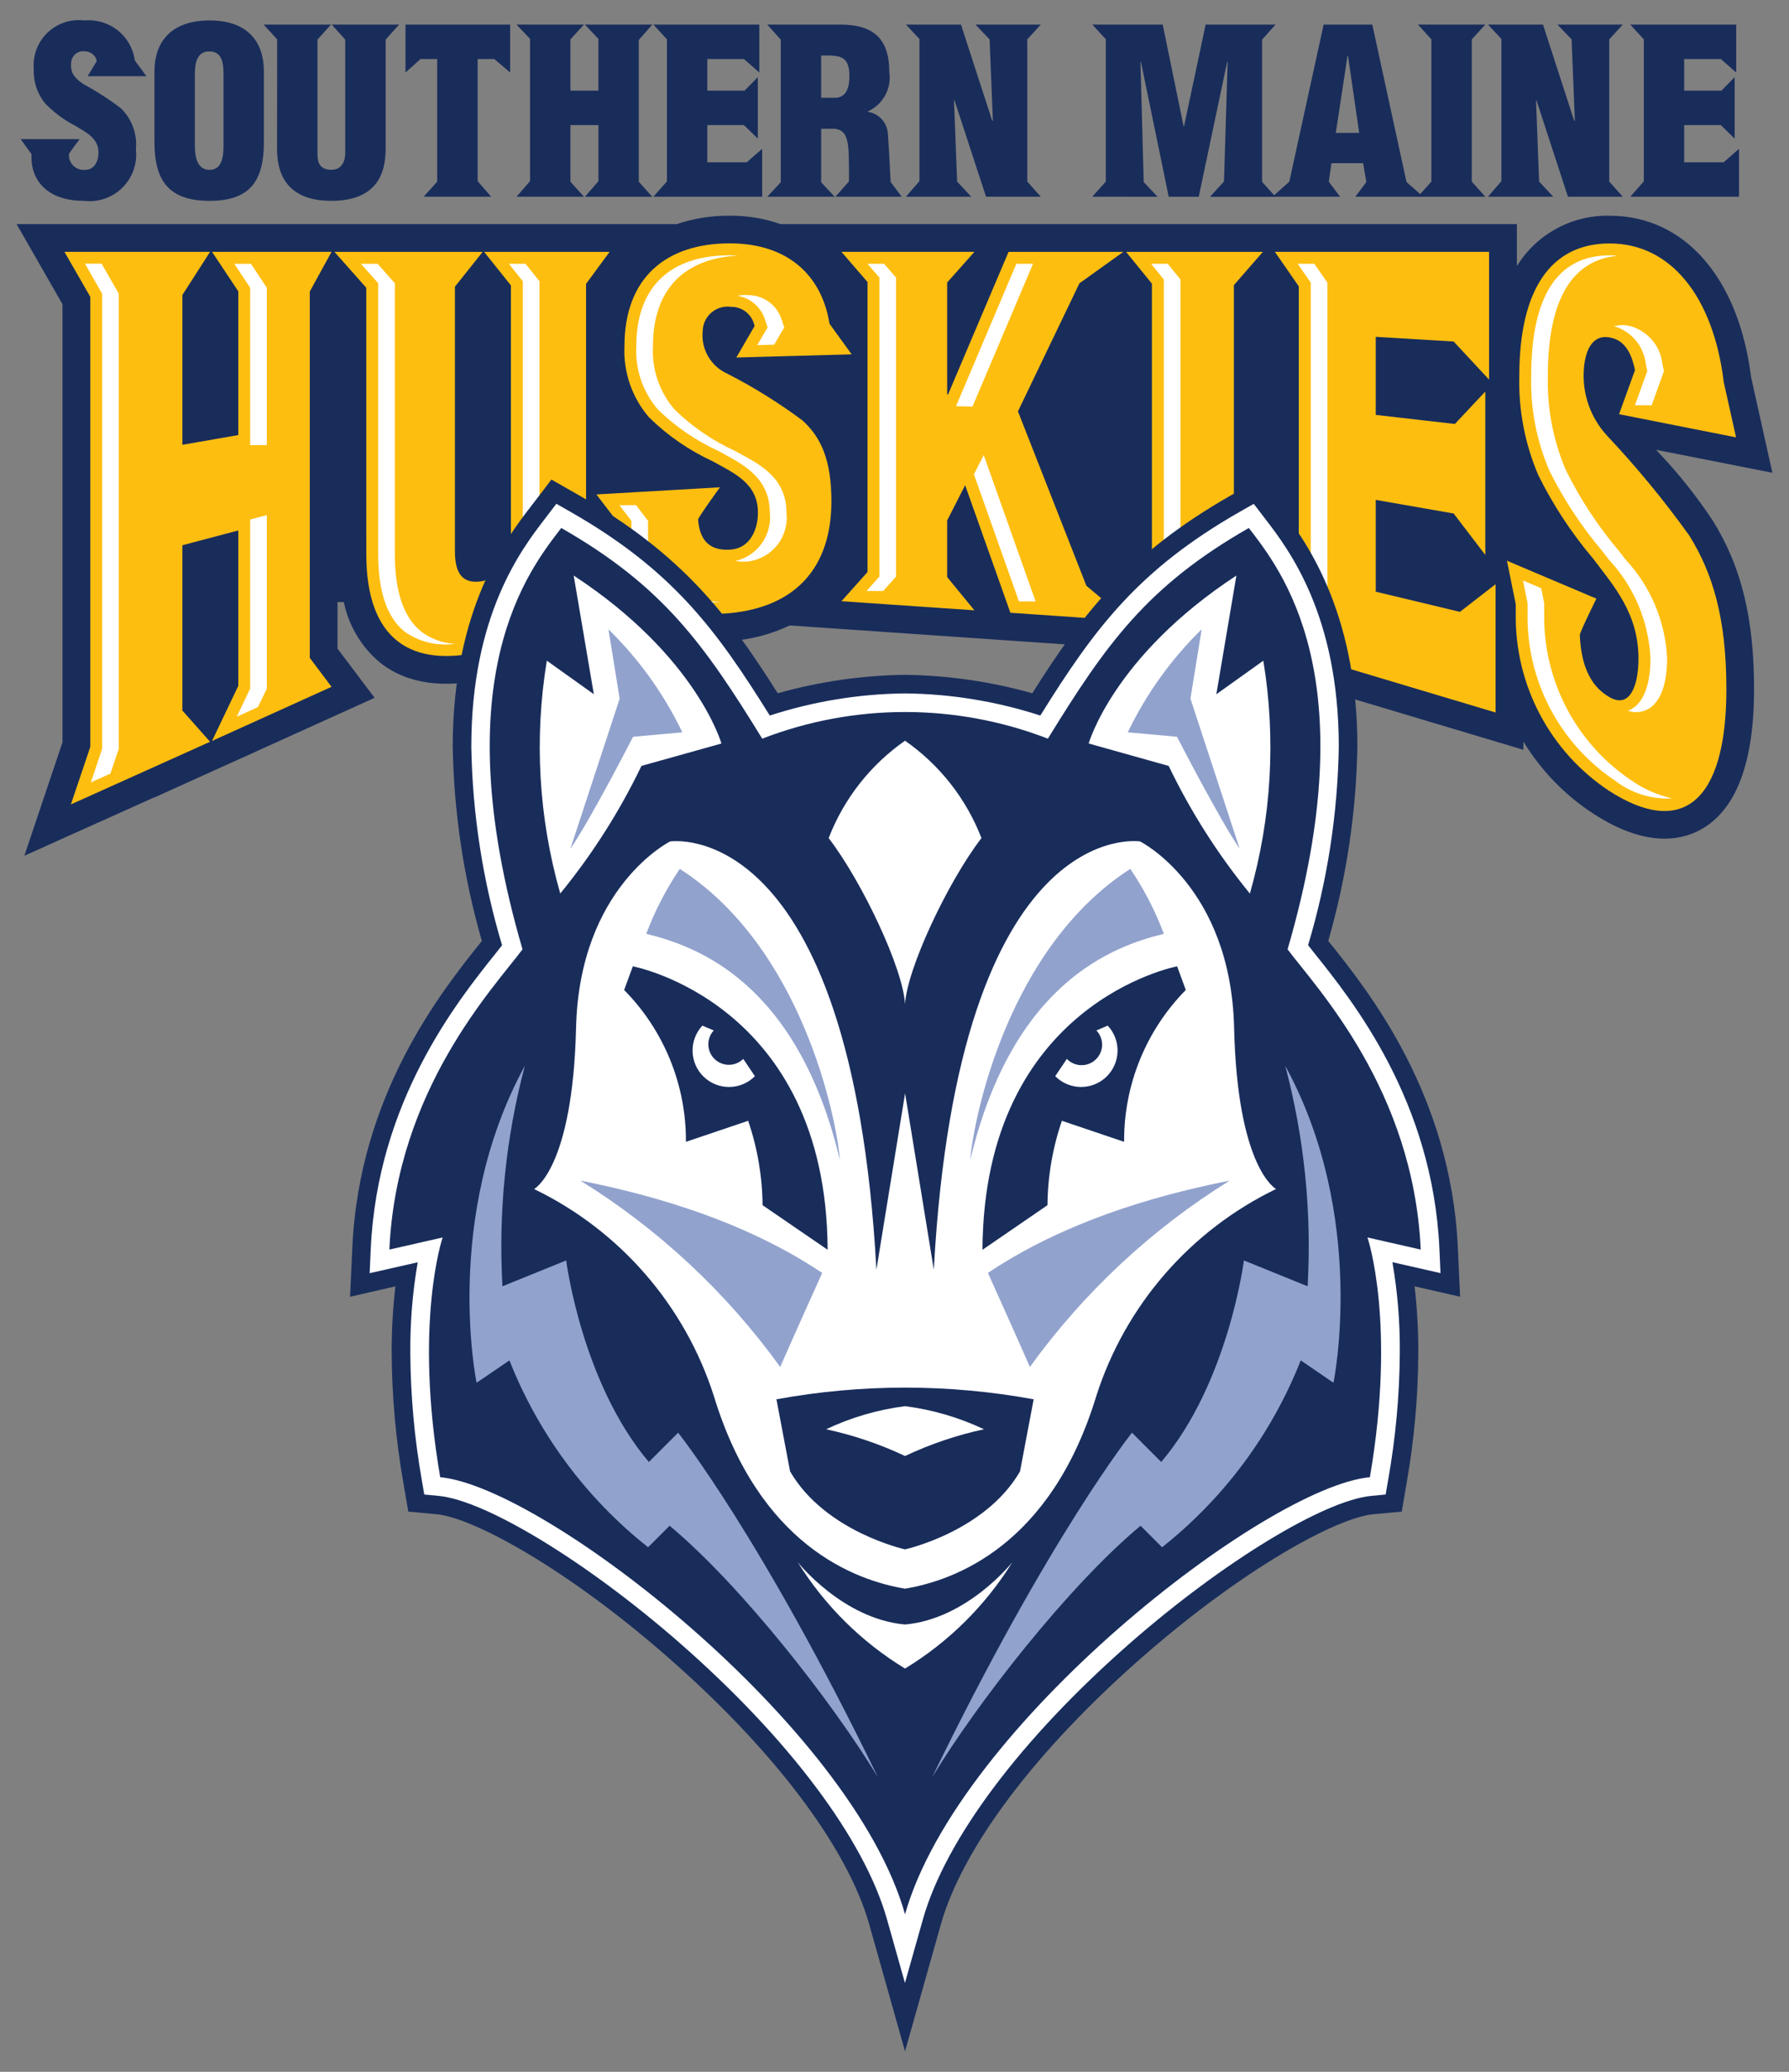
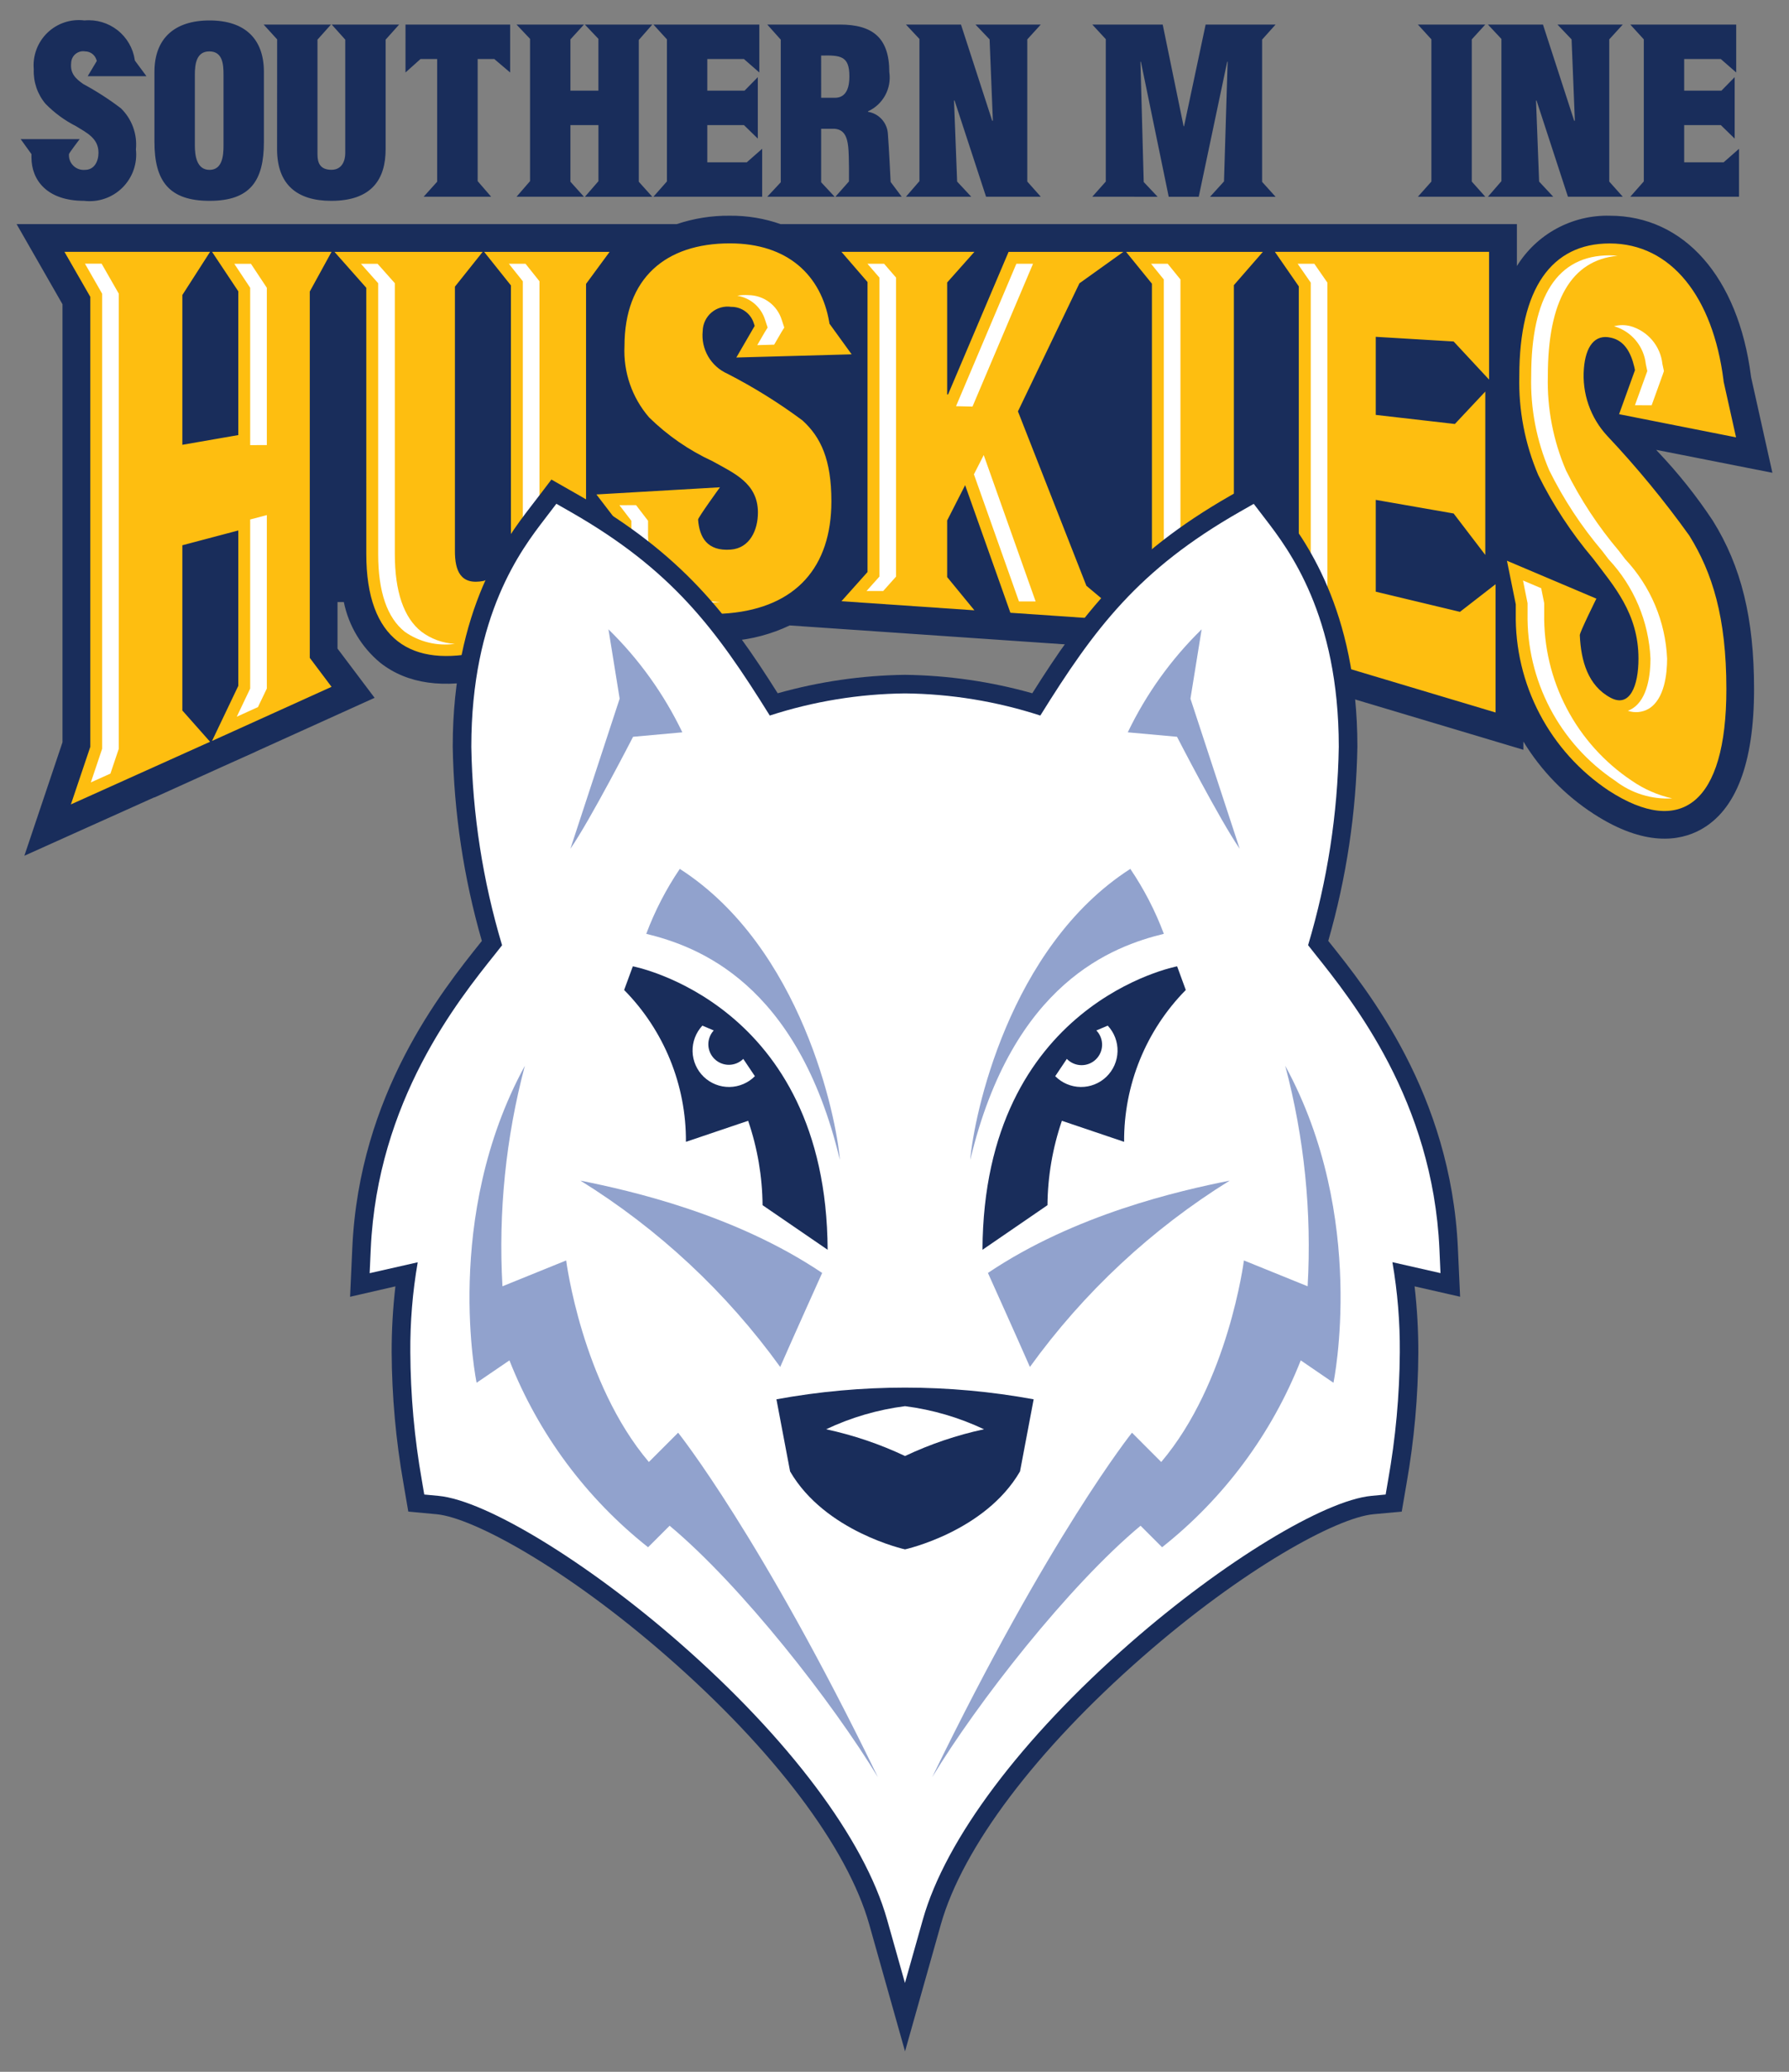
<svg xmlns="http://www.w3.org/2000/svg" width="152" height="176" viewBox="0 0 152 176" fill="none">
  <rect x="0" y="0" width="152" height="176" fill="#808080" stroke="none" />
  <path d="M6.769 11.819C6.769 11.819 5.855 13.018 5.86 13.093C5.846 13.274 5.872 13.456 5.936 13.626C5.999 13.795 6.099 13.949 6.229 14.076C6.358 14.203 6.513 14.301 6.684 14.362C6.854 14.423 7.036 14.446 7.217 14.43C8.016 14.43 8.367 13.71 8.367 12.967C8.367 11.739 7.353 11.271 6.457 10.718C5.494 10.23 4.618 9.587 3.863 8.814C3.179 7.997 2.824 6.954 2.869 5.888C2.818 5.317 2.896 4.741 3.097 4.203C3.298 3.665 3.617 3.179 4.03 2.781C4.443 2.383 4.941 2.082 5.485 1.902C6.03 1.721 6.609 1.665 7.178 1.737C8.186 1.643 9.191 1.94 9.986 2.565C10.782 3.191 11.307 4.098 11.454 5.099L11.461 5.147L12.444 6.473H7.451L8.226 5.176L8.196 5.086C8.134 4.879 8.007 4.698 7.835 4.568C7.662 4.439 7.452 4.368 7.236 4.366C7.093 4.341 6.945 4.348 6.804 4.385C6.663 4.423 6.532 4.49 6.419 4.583C6.306 4.675 6.215 4.791 6.15 4.922C6.086 5.053 6.051 5.196 6.047 5.342C5.95 6.22 6.398 6.668 7.08 7.142C8.199 7.744 9.268 8.434 10.278 9.204C10.737 9.654 11.09 10.201 11.31 10.805C11.53 11.409 11.611 12.055 11.548 12.694C11.614 13.288 11.545 13.888 11.346 14.451C11.147 15.014 10.823 15.524 10.399 15.944C9.975 16.364 9.462 16.683 8.897 16.876C8.333 17.07 7.732 17.133 7.139 17.062C4 17.062 2.673 15.307 2.673 13.378V13.093L1.756 11.819H6.769ZM22.422 12.051C22.422 15.351 21.273 17.062 17.802 17.062C14.332 17.062 13.122 15.346 13.122 12.051V6.104C13.122 3.295 14.798 1.737 17.802 1.737C20.806 1.737 22.422 3.3 22.422 6.104V12.051ZM18.99 6.338C18.99 5.438 18.912 4.367 17.781 4.367C16.69 4.367 16.555 5.441 16.555 6.338V12.345C16.555 13.182 16.69 14.43 17.802 14.43C18.915 14.43 18.99 13.182 18.99 12.345V6.338ZM23.547 3.345L22.399 2.086H28.121L26.974 3.369V13.117C26.974 13.821 27.187 14.424 28.163 14.424C29.063 14.424 29.333 13.645 29.333 13.021V3.367L28.185 2.086H33.912L32.764 3.369V12.675C32.764 15.151 31.653 17.062 28.143 17.062C25.237 17.062 23.541 15.678 23.541 12.675L23.547 3.345ZM34.453 2.086H43.344V6.158L41.994 5.012H40.584V15.388L41.73 16.712H35.995L37.142 15.436V5.012H35.731L34.452 6.158L34.453 2.086ZM43.888 16.712L45.034 15.388V3.3L43.888 2.089H49.613L48.465 3.346V7.703H50.843V3.3L49.695 2.089H55.42L54.274 3.396V15.439L55.42 16.715H49.698L50.846 15.391V10.628H48.465V15.436L49.613 16.712H43.888ZM55.517 16.712L56.665 15.411V3.343L55.517 2.086H64.516V6.158L63.204 5.012H60.096V7.703H63.258L64.386 6.554V11.775L63.211 10.628H60.096V13.788H63.45L64.756 12.64V16.712H55.517ZM69.768 15.483L70.914 16.712H65.19L66.337 15.483V3.369L65.19 2.086H71.348C74.155 2.086 75.559 3.217 75.559 6.124C75.66 6.801 75.538 7.493 75.211 8.095C74.884 8.696 74.37 9.175 73.746 9.458V9.497C74.202 9.57 74.62 9.798 74.928 10.142C75.236 10.486 75.417 10.926 75.439 11.388C75.522 12.373 75.672 15.457 75.672 15.457L76.613 16.712H70.98L72.131 15.412C72.131 15.412 72.155 13.27 72.069 12.48C71.972 11.58 71.699 10.998 70.899 10.94H69.768V15.483ZM69.768 8.307H70.938C71.933 8.307 72.167 7.391 72.167 6.494C72.167 4.759 71.445 4.681 69.767 4.72L69.768 8.307ZM81.098 8.522L81.057 8.561L81.321 15.424L82.521 16.712H76.972L78.119 15.388V3.309L76.972 2.086H81.648L84.301 10.257H84.358L84.079 3.346L82.879 2.086H88.429L87.283 3.345V15.424L88.429 16.712H83.779L81.098 8.522ZM138.515 16.712L139.663 15.411V3.343L138.515 2.086H147.514V6.158L146.203 5.012H143.094V7.703H146.257L147.384 6.554V11.775L146.209 10.628H143.094V13.788H146.448L147.754 12.64V16.712H138.515ZM130.544 8.522L130.507 8.561L130.769 15.424L131.969 16.712H126.42L127.567 15.388V3.309L126.42 2.086H131.096L133.748 10.257H133.806L133.527 3.346L132.327 2.086H137.877L136.728 3.345V15.424L137.877 16.712H133.217L130.544 8.522ZM92.805 16.712L93.952 15.424V3.327L92.805 2.086H98.788L100.563 10.725H100.601L102.435 2.086H108.379L107.233 3.363V15.448L108.379 16.718H102.809L103.995 15.412L104.305 5.249H104.266L101.849 16.715H99.299L96.936 5.249H96.897L97.174 15.462L98.356 16.715L92.805 16.712Z" fill="#192D5B" />
-   <path d="M108.116 16.712L109.543 15.434L112.461 2.086H116.595L119.501 15.461L120.922 16.712H115.155L116.089 15.461L115.815 13.864H113.126L112.898 15.436L113.861 16.712H108.116ZM114.529 4.739H114.49L113.495 11.29H115.483L114.529 4.739Z" fill="#192D5B" />
  <path d="M120.469 16.712L121.616 15.424V3.343L120.469 2.086H126.195L125.047 3.345V15.424L126.195 16.712H120.469ZM140.855 38.371L140.719 38.214L150.589 40.163L148.778 32.036C148.778 31.989 148.768 31.956 148.766 31.94C147.684 23.541 143.085 18.325 136.768 18.325C135.195 18.288 133.64 18.663 132.256 19.413C130.873 20.162 129.71 21.261 128.882 22.599V19.037H66.341L66.35 19.048C64.954 18.555 63.482 18.311 62.001 18.325C60.472 18.31 58.951 18.551 57.502 19.037H1.41L5.309 25.846V63.057L2.07 72.696L13.122 67.728L13.111 67.751L18.827 65.162L21.735 63.856V63.849L31.827 59.28L28.677 55.099V51.144H29.213C29.626 53.167 30.719 54.988 32.31 56.304C34.596 58.104 37.724 58.544 41.608 57.608C43.784 57.209 45.818 56.253 47.512 54.832C49.206 53.411 50.502 51.574 51.273 49.501C51.725 50.439 52.35 51.283 53.115 51.989C54.598 53.347 57.37 54.877 62.138 54.449C63.857 54.318 65.538 53.871 67.096 53.131L97.636 55.23L108.685 57.489L129.431 63.694V62.992C130.936 65.465 132.978 67.567 135.406 69.141C139.763 71.964 142.74 71.433 144.47 70.491C147.498 68.841 149.032 64.823 149.032 58.539C149.032 52.54 147.952 48.126 145.53 44.238C144.148 42.149 142.583 40.185 140.855 38.371Z" fill="#192D5B" />
  <path d="M61.17 41.395C61.17 41.395 59.301 43.974 59.313 44.139C59.423 45.639 60.077 46.839 62.082 46.689C63.693 46.571 64.396 45.048 64.396 43.54C64.396 41.038 62.358 40.198 60.536 39.177C58.543 38.258 56.724 37.002 55.157 35.466C53.704 33.791 52.952 31.619 53.058 29.404C53.058 23.625 56.555 20.674 62.008 20.674C66.919 20.674 69.782 23.373 70.461 27.403L70.476 27.499L72.359 30.1L62.562 30.371L64.12 27.685C64.12 27.685 64.083 27.564 64.06 27.504C63.939 27.086 63.684 26.72 63.335 26.46C62.986 26.201 62.562 26.063 62.127 26.067C61.83 26.023 61.527 26.043 61.239 26.125C60.95 26.208 60.682 26.351 60.453 26.544C60.224 26.738 60.039 26.979 59.91 27.249C59.781 27.52 59.711 27.816 59.705 28.116C59.626 28.867 59.787 29.623 60.166 30.277C60.545 30.93 61.121 31.446 61.812 31.751C64.039 32.895 66.169 34.22 68.179 35.714C69.735 37.129 70.638 39.037 70.638 42.584C70.638 48.2 67.606 51.583 61.931 52.094C55.452 52.675 52.641 49.236 52.641 45.171V44.572L50.673 42.004L61.17 41.395ZM108.32 54.916L110.35 52.493V24.326L108.32 21.395H126.516V32.246L123.506 29.009L116.889 28.613V35.246L123.611 36.017L126.196 33.264V47.141L123.506 43.621L116.889 42.464V50.263L124.043 51.977L127.068 49.63V60.526L108.32 54.916ZM95.677 52.42L97.871 50.094V24.098L95.677 21.398H107.296L104.835 24.222V51.397L107.302 54.796L95.677 52.42ZM31.12 24.447L28.421 21.399H41.006L38.652 24.351V46.823C38.652 48.441 39.102 49.744 41.091 49.348C41.836 49.116 42.476 48.63 42.9 47.975C43.323 47.32 43.504 46.537 43.41 45.762V24.247L41.136 21.398H51.792L49.793 24.117V43.892C49.793 49.155 47.792 53.696 41.054 55.319C34.942 56.79 31.122 54.353 31.122 47.07L31.12 24.447ZM135.634 50.854C135.634 50.854 134.214 53.716 134.226 53.956C134.324 56.154 134.922 58.245 136.837 59.271C138.47 60.147 139.211 58.28 139.211 55.955C139.211 52.096 137.112 49.779 135.349 47.445C133.519 45.282 131.958 42.906 130.7 40.367C129.563 37.709 129.013 34.837 129.086 31.946C129.086 24.489 131.835 20.681 136.759 20.681C142.017 20.681 145.539 25.282 146.431 32.272C146.431 32.327 146.451 32.441 146.451 32.441L147.501 37.153L137.563 35.186L138.913 31.445L138.853 31.157C138.553 29.902 137.988 28.928 136.876 28.69C135.501 28.361 134.722 29.426 134.574 31.303C134.489 32.346 134.623 33.395 134.966 34.383C135.31 35.371 135.856 36.277 136.569 37.042C139.075 39.702 141.4 42.526 143.529 45.497C145.479 48.636 146.679 52.419 146.679 58.545C146.679 68.249 142.841 71.144 136.692 67.168C134.216 65.521 132.195 63.278 130.814 60.645C129.432 58.013 128.735 55.075 128.786 52.102V51.336L128.036 47.634L135.634 50.854ZM6.023 68.335L7.673 63.442V25.218L5.477 21.395H17.847L15.493 25.062V37.786L20.247 36.96V24.747L18.015 21.393H28.169L26.32 24.765V55.886L28.169 58.346L18.015 62.943L20.247 58.262V45.063L15.493 46.32V60.355L17.847 63.013L6.023 68.335Z" fill="#FEBE10" />
  <path d="M71.493 51.073L73.708 48.594V23.958L71.493 21.395H82.788L80.474 23.997V33.51H80.55L84.588 23.997L85.692 21.398H95.44L91.712 24.067L86.488 34.946L92.304 49.762L95.856 52.741L85.846 52.054L84.876 49.314L82.001 41.215L80.474 44.214V49.024L82.788 51.846L71.493 51.073Z" fill="#FEBE10" />
-   <path d="M61.005 38.292L61.556 38.592C63.271 39.528 65.407 40.691 65.407 43.541C65.508 44.467 65.265 45.398 64.725 46.156C64.184 46.915 63.384 47.449 62.477 47.657C62.838 47.712 63.205 47.726 63.57 47.697C64.55 47.572 65.442 47.066 66.05 46.288C66.659 45.51 66.936 44.522 66.821 43.541C66.821 40.684 64.686 39.522 62.97 38.592L62.419 38.292C60.537 37.429 58.816 36.251 57.331 34.808C56.035 33.317 55.37 31.38 55.477 29.408C55.477 24.657 58.051 21.95 62.736 21.711C62.492 21.696 62.247 21.689 62.002 21.689C56.882 21.689 54.063 24.43 54.063 29.408C53.956 31.38 54.621 33.317 55.916 34.808C57.402 36.251 59.123 37.429 61.005 38.292Z" fill="white" />
  <path d="M65.005 27.172L65.221 27.826L64.987 28.201L64.338 29.32L65.776 29.279L66.401 28.201L66.635 27.826L66.419 27.172C66.233 26.569 65.86 26.041 65.354 25.664C64.848 25.286 64.235 25.079 63.604 25.072C63.282 25.049 62.957 25.066 62.638 25.123C63.185 25.209 63.697 25.447 64.115 25.809C64.534 26.171 64.842 26.643 65.005 27.172ZM54.042 42.913L55.06 44.241V45.18C55.031 45.983 55.17 46.783 55.47 47.528C55.769 48.274 56.222 48.948 56.798 49.507C58.039 50.539 59.596 51.113 61.209 51.133C60.179 51.258 59.134 51.179 58.135 50.9C57.135 50.621 56.2 50.148 55.384 49.507C54.807 48.948 54.355 48.274 54.055 47.528C53.756 46.783 53.616 45.983 53.646 45.18V44.244L52.627 42.916L54.042 42.913ZM110.084 54.388L111.366 52.855V24.01L110.254 22.406H111.668L112.781 24.01V52.855C112.781 52.855 112.02 53.755 111.498 54.388H110.084ZM97.658 51.794L98.881 50.497V23.741L97.798 22.406H99.212L100.295 23.741V50.497L99.073 51.794H97.658ZM42.703 50.34C43.685 50.074 44.539 49.467 45.113 48.628C45.687 47.789 45.943 46.773 45.835 45.762V23.893L44.649 22.406H43.234L44.421 23.893V45.762C44.529 46.773 44.273 47.789 43.699 48.628C43.125 49.467 42.27 50.074 41.289 50.34L41.172 50.358C41.678 50.456 42.2 50.45 42.703 50.34ZM35.806 53.662C34.306 52.48 33.546 50.263 33.546 47.063V24.058L32.08 22.409H30.666L32.131 24.058V47.07C32.131 50.263 32.892 52.48 34.392 53.669C35.628 54.537 37.149 54.903 38.645 54.694C37.617 54.639 36.629 54.279 35.806 53.662ZM138.911 34.424L139.864 31.788L139.961 31.523L139.834 30.923C139.753 30.181 139.453 29.479 138.973 28.907C138.492 28.336 137.852 27.92 137.134 27.713C137.588 27.591 138.065 27.588 138.52 27.704C139.244 27.907 139.891 28.322 140.376 28.895C140.862 29.469 141.165 30.176 141.245 30.923C141.245 30.932 141.373 31.523 141.373 31.523L141.28 31.796L140.329 34.431L138.911 34.424Z" fill="white" />
  <path d="M136.144 46.821L136.672 47.513C138.829 49.811 140.091 52.806 140.23 55.955C140.23 57.194 140.026 59.395 138.661 60.211C138.548 60.279 138.429 60.336 138.305 60.379C138.595 60.48 138.903 60.517 139.209 60.488C139.514 60.459 139.81 60.365 140.075 60.211C141.44 59.395 141.644 57.194 141.644 55.955C141.508 52.807 140.248 49.812 138.094 47.513L137.565 46.821C135.787 44.727 134.272 42.423 133.053 39.961C131.966 37.432 131.44 34.698 131.51 31.946C131.51 25.534 133.503 22.103 137.433 21.728C137.209 21.706 136.984 21.694 136.759 21.692C132.339 21.692 130.096 25.141 130.096 31.946C130.023 34.697 130.547 37.431 131.631 39.959C132.85 42.422 134.365 44.727 136.144 46.821ZM138.644 66.323C136.313 64.766 134.409 62.649 133.109 60.165C131.808 57.681 131.152 54.91 131.201 52.106V51.241L130.945 49.968L129.4 49.314L129.787 51.241V52.106C129.738 54.91 130.394 57.681 131.694 60.165C132.995 62.649 134.898 64.766 137.23 66.323C138.612 67.391 140.334 67.924 142.077 67.823C140.847 67.55 139.681 67.041 138.644 66.323ZM22.671 37.809V24.447L21.321 22.41H19.907L21.256 24.447V37.813L22.671 37.809ZM7.718 66.466L9.383 65.716L10.092 63.607V24.949L8.634 22.4H7.22C7.854 23.503 8.678 24.949 8.678 24.949V63.607L7.718 66.466ZM22.671 58.493V43.757L21.256 44.13V58.493L20.117 60.885L21.916 60.068L22.671 58.493ZM75.039 50.206L76.132 48.982V23.581L75.115 22.406H73.701L74.718 23.581V48.982L73.624 50.206H75.039ZM82.627 34.539L87.769 22.406H86.355C86.055 23.1 81.51 33.837 81.228 34.506L82.627 34.539ZM86.576 51.093C86.359 50.475 83.893 43.528 82.748 40.294L83.581 38.658L87.991 51.091L86.576 51.093Z" fill="white" />
  <path d="M46.018 41.834L45.026 43.126C43.062 45.687 38.465 51.682 38.465 63.438C38.563 69.022 39.395 74.569 40.94 79.936L40.881 80.007C37.522 84.207 30.519 92.946 29.933 106.016L29.744 110.161L33.595 109.276C33.38 111.132 33.274 112.999 33.277 114.868C33.296 118.608 33.632 122.34 34.281 126.023L34.69 128.411L37.102 128.634C40.227 128.934 48.151 133.261 56.681 140.726C65.755 148.657 72.014 156.951 73.854 163.48L76.895 174.263L79.938 163.48C81.78 156.951 88.037 148.657 97.105 140.726C105.636 133.261 113.561 128.927 116.685 128.634L119.096 128.411L119.506 126.023C120.154 122.347 120.488 118.622 120.506 114.889C120.509 113.013 120.403 111.139 120.188 109.276L124.056 110.157L123.867 106.01C123.267 92.94 116.269 84.195 112.905 79.993L112.854 79.93C114.398 74.562 115.23 69.016 115.329 63.432C115.329 51.678 110.73 45.683 108.767 43.123L106.935 40.741L104.535 42.107C95.793 47.103 91.878 52.276 87.707 58.893C84.186 57.9 80.549 57.373 76.891 57.326C73.233 57.374 69.598 57.901 66.077 58.893C61.905 52.278 57.992 47.105 49.25 42.107L46.85 40.738L46.018 41.834Z" fill="#192D5B" />
  <path d="M46.432 43.892L46.282 44.089C44.308 46.661 40.044 52.219 40.044 63.442C40.141 69.154 41.02 74.827 42.658 80.3C42.391 80.642 42.121 80.982 42.121 80.982C38.859 85.056 32.073 93.531 31.501 106.086L31.407 108.157L35.491 107.231C35.053 109.754 34.843 112.311 34.862 114.872C34.88 118.522 35.208 122.165 35.842 125.759L36.047 126.959L37.247 127.073C41.276 127.447 49.886 132.693 57.721 139.546C67.019 147.676 73.444 156.246 75.367 163.061L76.888 168.453L78.41 163.061C80.333 156.246 86.764 147.676 96.057 139.546C103.891 132.693 112.5 127.447 116.53 127.073L117.73 126.959L117.934 125.768C118.576 122.176 118.91 118.535 118.933 114.886C118.952 112.317 118.741 109.753 118.304 107.222L122.39 108.151L122.297 106.079C121.725 93.524 114.939 85.048 111.678 80.975C111.678 80.975 111.407 80.634 111.14 80.293C112.776 74.821 113.653 69.152 113.748 63.442C113.748 52.224 109.484 46.665 107.512 44.094L106.522 42.802L105.322 43.486C96.713 48.401 92.987 53.393 88.39 60.786C84.676 59.58 80.8 58.946 76.895 58.905C72.991 58.946 69.116 59.58 65.403 60.786C60.806 53.396 57.08 48.401 48.47 43.48L47.27 42.796L46.432 43.892Z" fill="white" />
  <path d="M120.71 106.152C120.094 92.576 111.861 83.936 109.397 80.647C116.185 57.399 108.779 48.349 106.105 44.852C97.465 49.789 93.969 54.727 89.032 62.749C81.223 59.731 72.57 59.731 64.761 62.749C59.823 54.727 56.324 49.794 47.693 44.852C45.02 48.349 37.616 57.401 44.403 80.647C41.935 83.936 33.706 92.576 33.09 106.152L37.616 105.122C37.616 105.122 35.147 112.321 37.409 125.488C46.258 126.311 72.378 146.575 76.903 162.62C81.429 146.572 107.552 126.311 116.398 125.488C118.66 112.324 116.193 105.122 116.193 105.122L120.71 106.152Z" fill="white" />
  <path d="M88.997 102.38C89.018 99.94 89.431 97.519 90.222 95.211L95.509 96.999C95.478 92.175 97.362 87.536 100.748 84.1L100.686 83.928L100.013 82.089C100.013 82.089 83.574 85.177 83.475 106.169L88.997 102.38Z" fill="#192D5B" />
  <path d="M90.642 89.953C90.963 90.286 91.402 90.477 91.864 90.486C92.326 90.495 92.772 90.32 93.105 89.999C93.438 89.679 93.63 89.24 93.638 88.778C93.647 88.316 93.472 87.869 93.151 87.537L94.117 87.127C94.673 87.722 94.972 88.51 94.95 89.324C94.929 90.137 94.588 90.909 94.002 91.473C93.416 92.037 92.632 92.348 91.819 92.339C91.005 92.329 90.228 92 89.656 91.423L90.642 89.953Z" fill="white" />
  <path d="M64.791 102.38C64.769 99.94 64.356 97.52 63.565 95.211L58.279 96.999C58.307 92.174 56.419 87.534 53.029 84.1L53.092 83.928L53.767 82.089C53.767 82.089 70.22 85.177 70.319 106.169L64.791 102.38Z" fill="#192D5B" />
  <path d="M63.151 89.953C62.828 90.272 62.392 90.453 61.938 90.456C61.483 90.459 61.045 90.284 60.718 89.969C60.39 89.654 60.199 89.223 60.184 88.769C60.17 88.314 60.334 87.872 60.641 87.537L59.676 87.127C59.121 87.722 58.822 88.51 58.843 89.324C58.865 90.137 59.205 90.909 59.791 91.473C60.377 92.037 61.162 92.348 61.975 92.339C62.788 92.329 63.565 92 64.138 91.423L63.151 89.953Z" fill="white" />
  <path d="M76.895 131.619C76.895 131.619 70.107 130.13 67.129 124.996L65.969 118.871C73.194 117.547 80.599 117.547 87.823 118.871L86.665 124.996C83.688 130.13 76.895 131.619 76.895 131.619Z" fill="#192D5B" />
  <path d="M76.895 123.688C79.037 122.677 81.287 121.914 83.602 121.416C81.484 120.413 79.22 119.751 76.895 119.454C74.571 119.751 72.308 120.413 70.19 121.416C72.505 121.914 74.755 122.676 76.895 123.688Z" fill="white" />
  <path d="M102.096 53.461C99.509 55.989 97.385 58.95 95.82 62.211L100.004 62.59C100.004 62.59 103.619 69.627 105.328 72.1L101.145 59.352L102.096 53.461ZM51.697 53.461C54.284 55.989 56.408 58.951 57.974 62.211L53.788 62.59C53.788 62.59 50.175 69.627 48.464 72.1L52.648 59.352L51.697 53.461ZM96.036 73.812C97.2 75.531 98.157 77.383 98.885 79.328C94.608 80.378 86.049 83.417 82.436 98.536C82.722 94.923 85.669 80.469 96.036 73.812ZM57.758 73.812C56.594 75.532 55.638 77.383 54.909 79.328C59.187 80.378 67.747 83.417 71.36 98.536C71.072 94.923 68.125 80.469 57.758 73.812ZM83.938 108.136C83.938 108.136 86.506 113.836 87.505 116.123C92.074 109.789 97.841 104.411 104.478 100.294C100.201 101.152 91.356 103.148 83.938 108.136ZM69.854 108.136C69.854 108.136 67.286 113.836 66.289 116.123C61.719 109.789 55.953 104.411 49.316 100.294C53.593 101.152 62.438 103.148 69.854 108.136Z" fill="#91A2CD" />
-   <path d="M70.406 71.196C73.255 74.905 76.754 82.322 76.895 85.318C77.045 82.319 80.534 74.905 83.388 71.196C82.096 67.853 79.835 64.972 76.895 62.923C73.956 64.973 71.697 67.853 70.406 71.196ZM76.895 134.958C81.176 134.244 89.306 131.249 93.157 118.553C94.381 114.747 96.365 111.229 98.988 108.212C101.612 105.196 104.821 102.744 108.421 101.005C108.421 101.005 105.138 99.295 104.854 87.312C104.571 75.328 96.868 71.48 96.868 71.48C96.868 71.48 81.462 69.057 79.338 107.855L76.9 92.877L74.463 107.855C72.336 69.057 56.93 71.483 56.93 71.483C56.93 71.483 49.23 75.334 48.944 87.315C48.657 99.295 45.377 101.008 45.377 101.008C48.977 102.747 52.186 105.199 54.81 108.216C57.433 111.232 59.417 114.75 60.641 118.556C64.491 131.249 72.617 134.244 76.895 134.958ZM99.296 65.066C101.158 68.941 103.474 72.58 106.195 75.907C108.033 69.479 108.423 62.724 107.336 56.127L103.344 58.977L105.049 48.894C94.588 55.741 92.498 63.159 92.498 63.159L99.296 65.066ZM61.296 63.162C61.296 63.162 59.204 55.744 48.743 48.894L50.454 58.974L46.46 56.124C45.374 62.721 45.764 69.476 47.602 75.904C50.323 72.577 52.639 68.938 54.501 65.063L61.296 63.162ZM37.402 125.488C35.14 112.324 37.609 105.122 37.609 105.122L33.082 106.152C33.699 92.576 41.931 83.936 44.395 80.647C37.609 57.399 45.013 48.349 47.686 44.852C56.324 49.789 59.823 54.727 64.761 62.749C72.57 59.731 81.223 59.731 89.032 62.749C93.969 54.727 97.465 49.789 106.105 44.852C108.779 48.349 116.185 57.401 109.397 80.647C111.866 83.936 120.094 92.576 120.71 106.152L116.185 105.122C116.185 105.122 118.652 112.321 116.391 125.488C107.542 126.311 81.422 146.575 76.895 162.62C72.371 146.575 46.247 126.311 37.402 125.488Z" fill="#192D5B" />
  <path d="M109.198 90.539C110.818 96.643 111.46 102.965 111.101 109.27L105.687 107.075C105.687 107.075 104.37 117.465 98.662 124.196L96.177 121.708C96.177 121.708 89.152 130.484 79.202 150.974C83.005 144.684 90.762 134.733 96.907 129.611L98.735 131.439C103.992 127.277 108.056 121.801 110.516 115.564L113.295 117.465C113.295 117.465 116.223 103.417 109.198 90.539ZM44.593 90.539C42.974 96.643 42.331 102.965 42.69 109.27L48.105 107.075C48.105 107.075 49.422 117.465 55.129 124.196L57.616 121.708C57.616 121.708 64.641 130.484 74.59 150.974C70.785 144.684 63.031 134.733 56.893 129.611L55.063 131.439C49.806 127.278 45.743 121.801 43.284 115.564L40.494 117.465C40.494 117.465 37.57 103.417 44.593 90.539Z" fill="#91A2CD" />
  <path d="M76.895 138.001C71.595 137.534 67.775 132.702 67.775 132.702C70.065 136.389 73.189 139.487 76.895 141.744C80.603 139.487 83.727 136.389 86.017 132.702C86.017 132.702 82.196 137.533 76.895 138.001Z" fill="white" />
</svg>